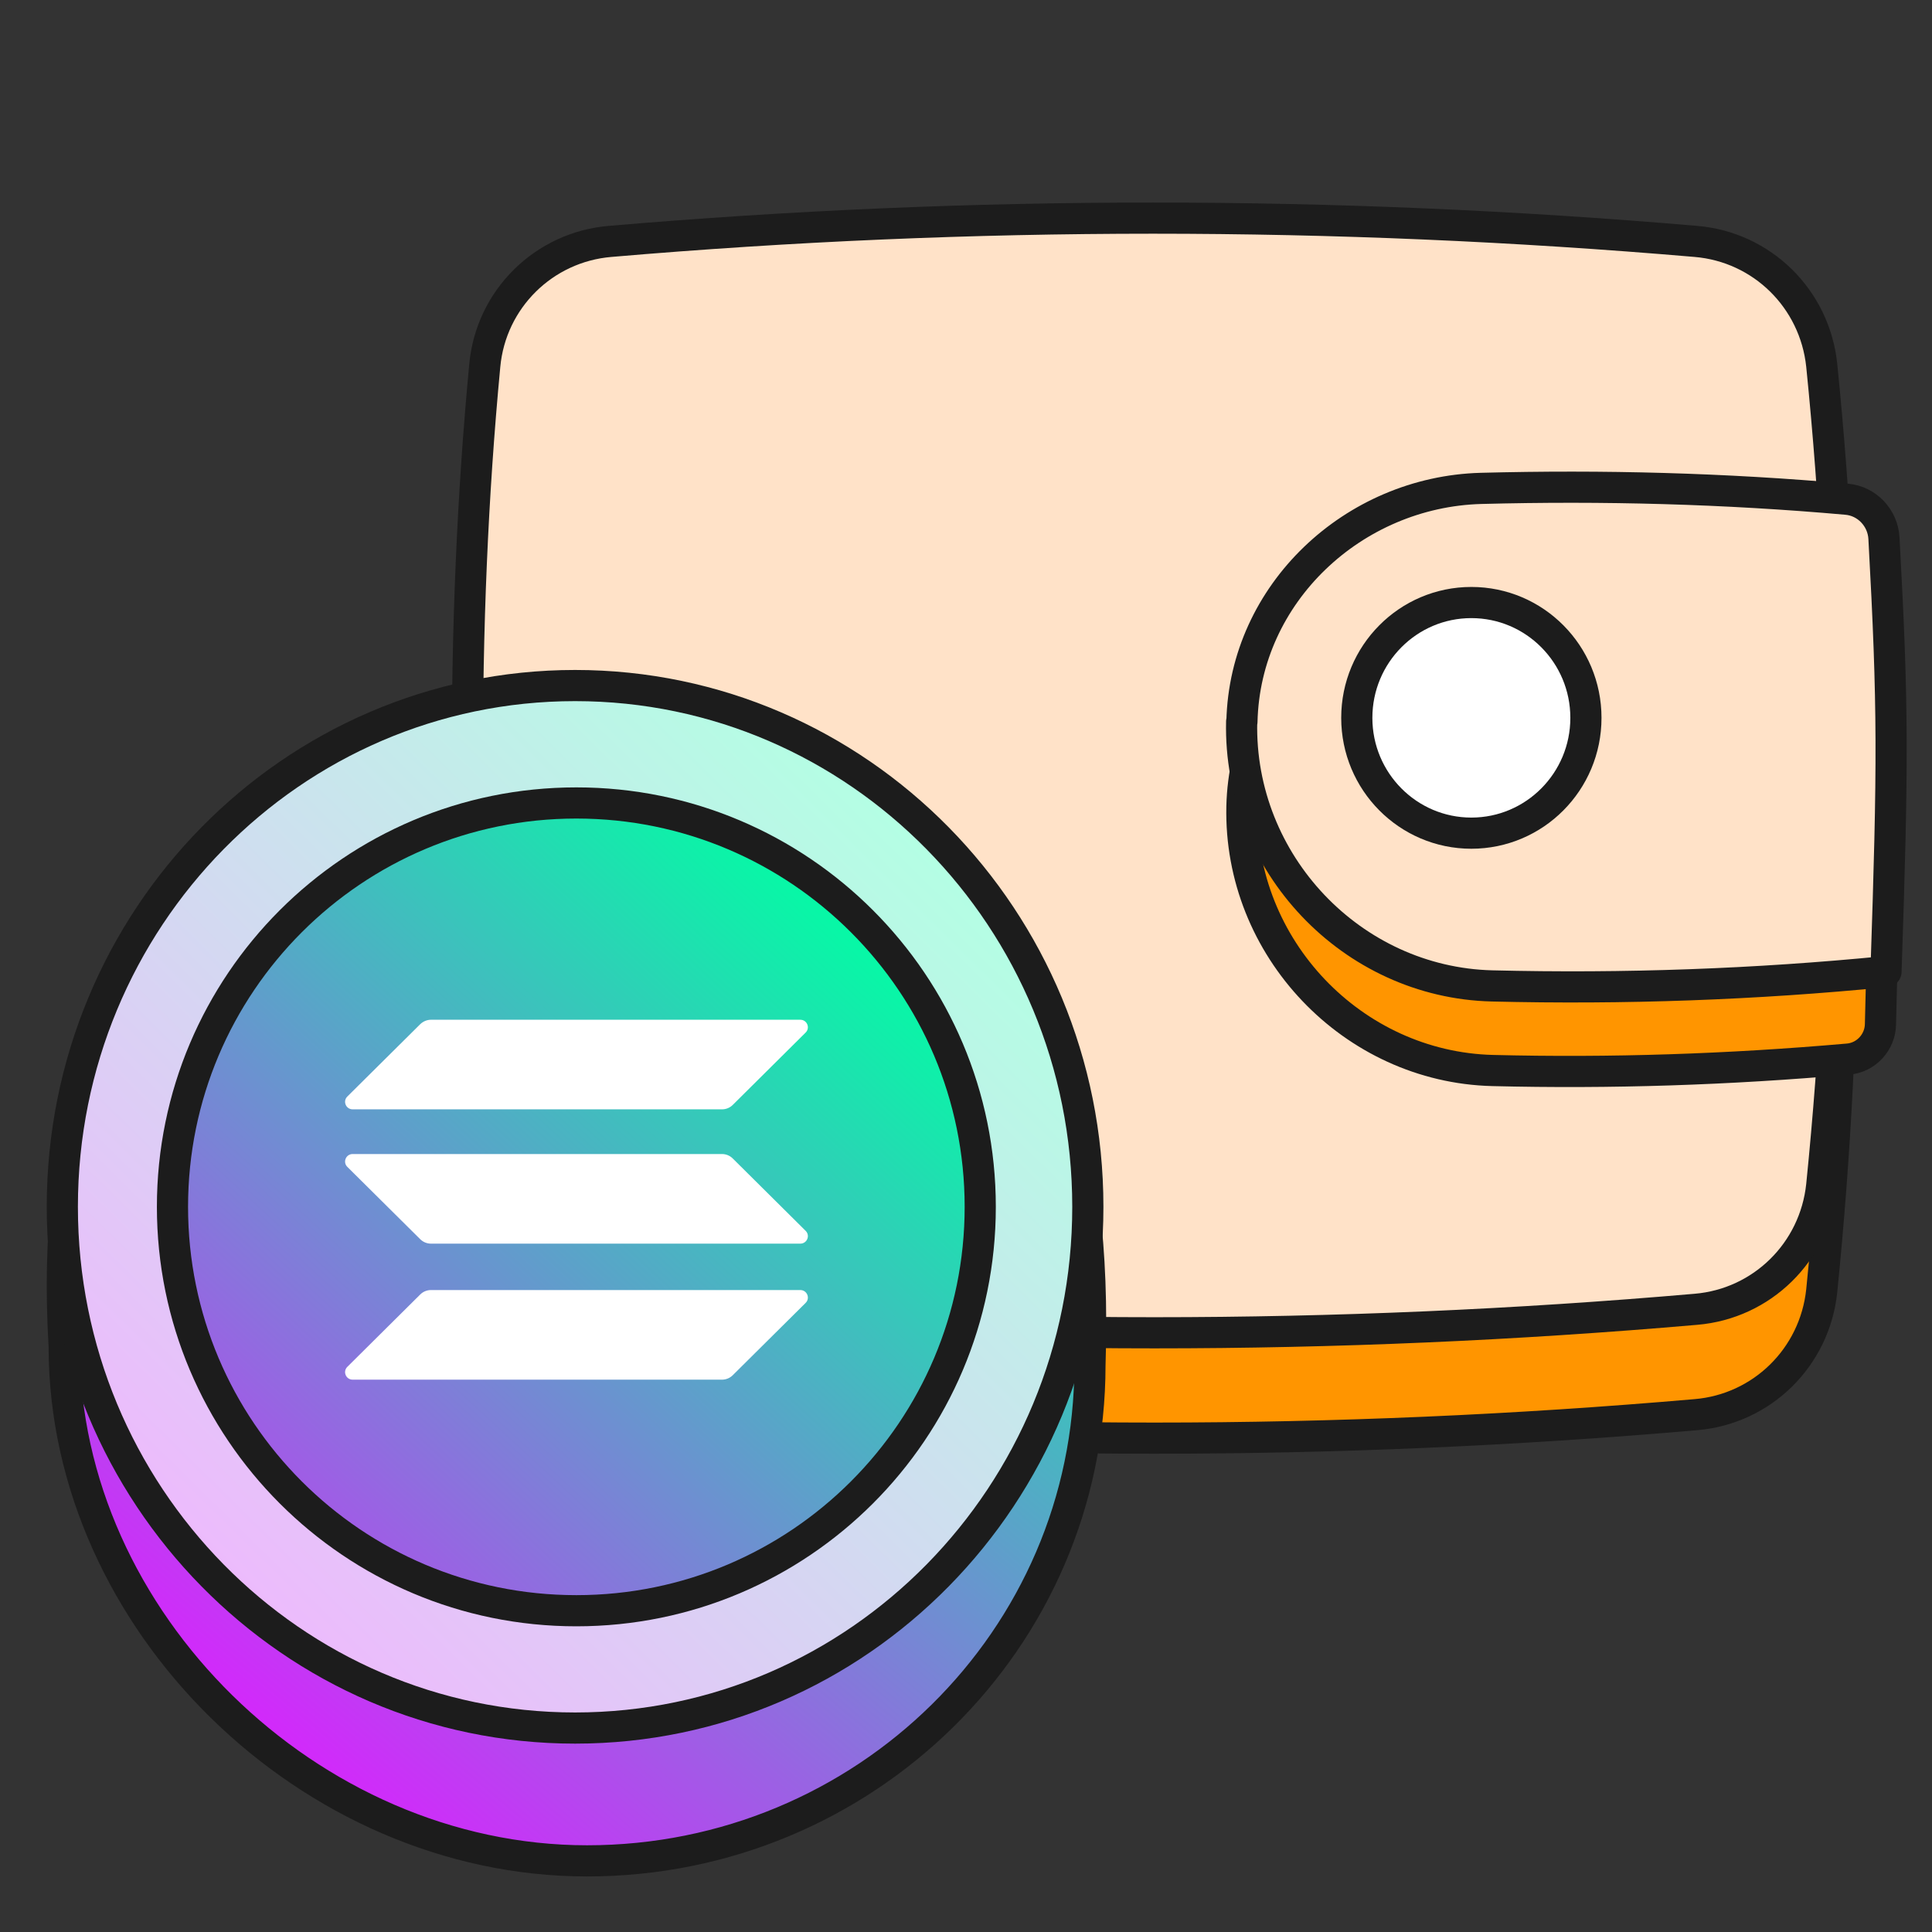
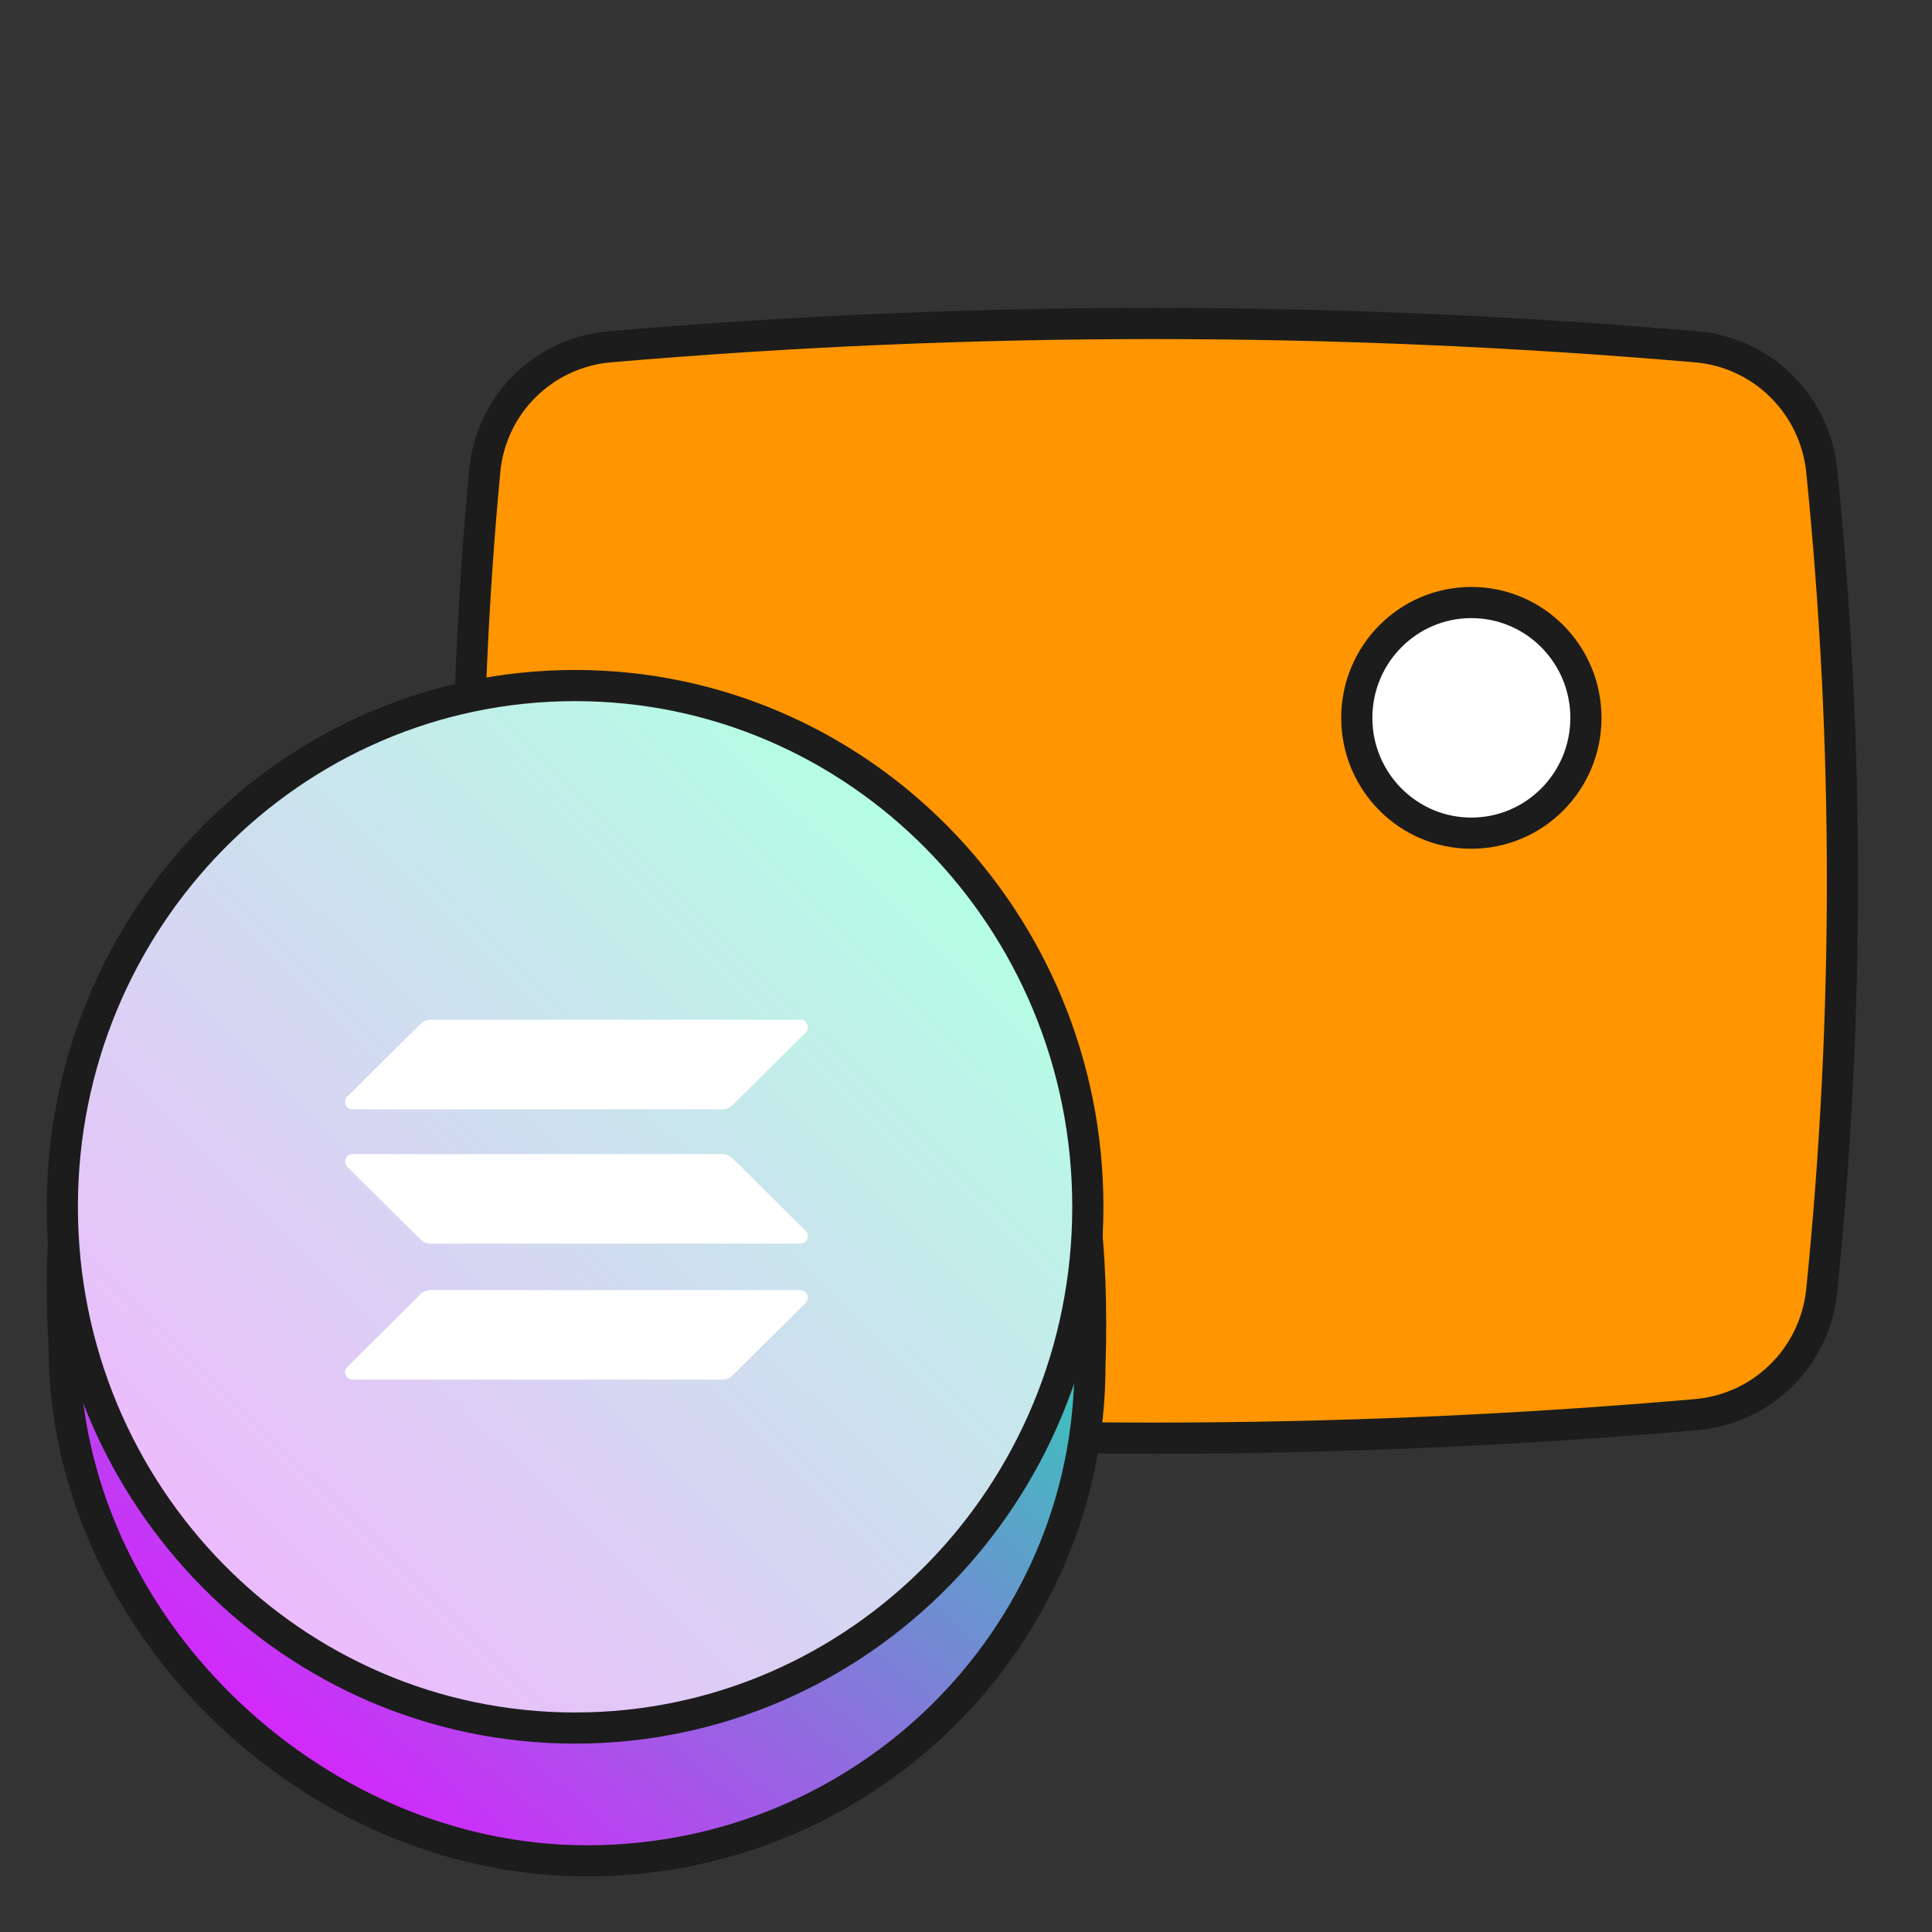
<svg xmlns="http://www.w3.org/2000/svg" width="62" height="62" viewBox="0 0 62 62" fill="none">
  <rect x="0" y="0" width="62" height="62" fill="#333333" stroke="none" />
  <path d="M15.557 15.11C15.754 12.978 17.452 11.306 19.579 11.128C31.196 10.132 42.804 10.132 54.421 11.128C56.548 11.306 58.237 12.968 58.461 15.1C59.348 23.872 59.348 32.644 58.461 41.426C58.237 43.558 56.548 45.22 54.421 45.398C42.841 46.403 31.262 46.403 19.672 45.398C17.508 45.211 15.8 43.492 15.614 41.313C14.848 32.25 14.764 23.487 15.557 15.11Z" fill="#FF9500" stroke="#1C1C1C" stroke-linejoin="round" />
-   <path d="M15.557 11.729C15.754 9.597 17.452 7.925 19.579 7.747C31.196 6.751 42.804 6.751 54.421 7.747C56.548 7.925 58.237 9.587 58.461 11.719C59.348 20.491 59.348 29.263 58.461 38.045C58.237 40.177 56.548 41.839 54.421 42.017C42.841 43.022 31.262 43.022 19.672 42.017C17.508 41.83 15.8 40.111 15.614 37.932C14.848 28.869 14.764 20.106 15.557 11.729Z" fill="#FFE2C8" stroke="#1C1C1C" stroke-linejoin="round" />
-   <path d="M39.855 25.882C39.949 21.769 43.429 18.5 47.516 18.425C51.668 18.35 55.774 18.547 60.076 18.97C60.654 23.037 60.477 27.366 60.346 32.87C60.337 33.452 59.88 33.94 59.31 33.987C55.457 34.325 51.687 34.448 47.899 34.354C43.41 34.241 39.753 30.419 39.855 25.882Z" fill="#FF9500" stroke="#1C1C1C" stroke-linejoin="round" />
-   <path d="M39.855 23.159C39.949 19.036 43.439 15.786 47.526 15.673C51.445 15.57 55.354 15.673 59.264 16.021C59.908 16.077 60.421 16.613 60.458 17.27C60.757 22.717 60.748 24.483 60.524 31.179C56.343 31.593 52.107 31.743 47.88 31.639C43.383 31.527 39.744 27.704 39.846 23.159H39.855Z" fill="#FFE2C8" stroke="#1C1C1C" stroke-linejoin="round" />
  <path d="M47.217 26.737C49.248 26.737 50.894 25.08 50.894 23.037C50.894 20.993 49.248 19.336 47.217 19.336C45.187 19.336 43.541 20.993 43.541 23.037C43.541 25.08 45.187 26.737 47.217 26.737Z" fill="white" stroke="#1C1C1C" stroke-linejoin="round" />
  <path d="M34.978 43.808C34.978 52.593 27.752 59.717 18.839 59.717C9.925 59.717 2.06 52.005 2.06 43.22C1.191 28.401 9.925 27.898 18.839 27.898C27.752 27.898 35.464 28.665 34.978 43.808Z" fill="url(#paint0_linear_9508_532)" stroke="#1C1C1C" stroke-linejoin="round" />
  <path d="M18.455 55.455C27.547 55.455 34.91 47.965 34.91 38.728C34.91 29.49 27.539 22 18.455 22C9.371 22 2 29.49 2 38.728C2 47.965 9.371 55.455 18.455 55.455Z" fill="url(#paint1_linear_9508_532)" stroke="#1C1C1C" stroke-linejoin="round" />
-   <path d="M18.496 51.69C25.654 51.69 31.457 45.887 31.457 38.729C31.457 31.571 25.654 25.768 18.496 25.768C11.338 25.768 5.535 31.571 5.535 38.729C5.535 45.887 11.338 51.69 18.496 51.69Z" fill="url(#paint2_linear_9508_532)" stroke="#1C1C1C" stroke-linejoin="round" />
  <path d="M13.487 41.54C13.577 41.451 13.7 41.399 13.831 41.399H25.682C25.899 41.399 26.007 41.659 25.854 41.811L23.513 44.134C23.423 44.223 23.3 44.275 23.169 44.275H11.318C11.101 44.275 10.993 44.016 11.146 43.864L13.487 41.54Z" fill="white" />
  <path d="M13.487 32.866C13.58 32.777 13.704 32.725 13.831 32.725H25.682C25.899 32.725 26.007 32.984 25.854 33.136L23.513 35.46C23.423 35.549 23.3 35.6 23.169 35.6H11.318C11.101 35.6 10.993 35.341 11.146 35.189L13.487 32.866Z" fill="white" />
  <path d="M23.513 37.175C23.423 37.086 23.3 37.034 23.169 37.034H11.318C11.101 37.034 10.993 37.294 11.146 37.446L13.487 39.769C13.577 39.858 13.7 39.91 13.831 39.91H25.682C25.899 39.91 26.007 39.651 25.854 39.499L23.513 37.175Z" fill="white" />
  <defs>
    <linearGradient id="paint0_linear_9508_532" x1="30.875" y1="27.775" x2="6.95" y2="56.237" gradientUnits="userSpaceOnUse">
      <stop stop-color="#00FFA3" />
      <stop offset="1" stop-color="#DC1FFF" />
    </linearGradient>
    <linearGradient id="paint1_linear_9508_532" x1="30.462" y1="27.363" x2="4.888" y2="53.35" gradientUnits="userSpaceOnUse">
      <stop stop-color="#B3FFE3" />
      <stop offset="1" stop-color="#F3B3FF" />
    </linearGradient>
    <linearGradient id="paint2_linear_9508_532" x1="28.4" y1="29.425" x2="4.062" y2="55.825" gradientUnits="userSpaceOnUse">
      <stop stop-color="#00FFA3" />
      <stop offset="1" stop-color="#DC1FFF" />
    </linearGradient>
  </defs>
</svg>